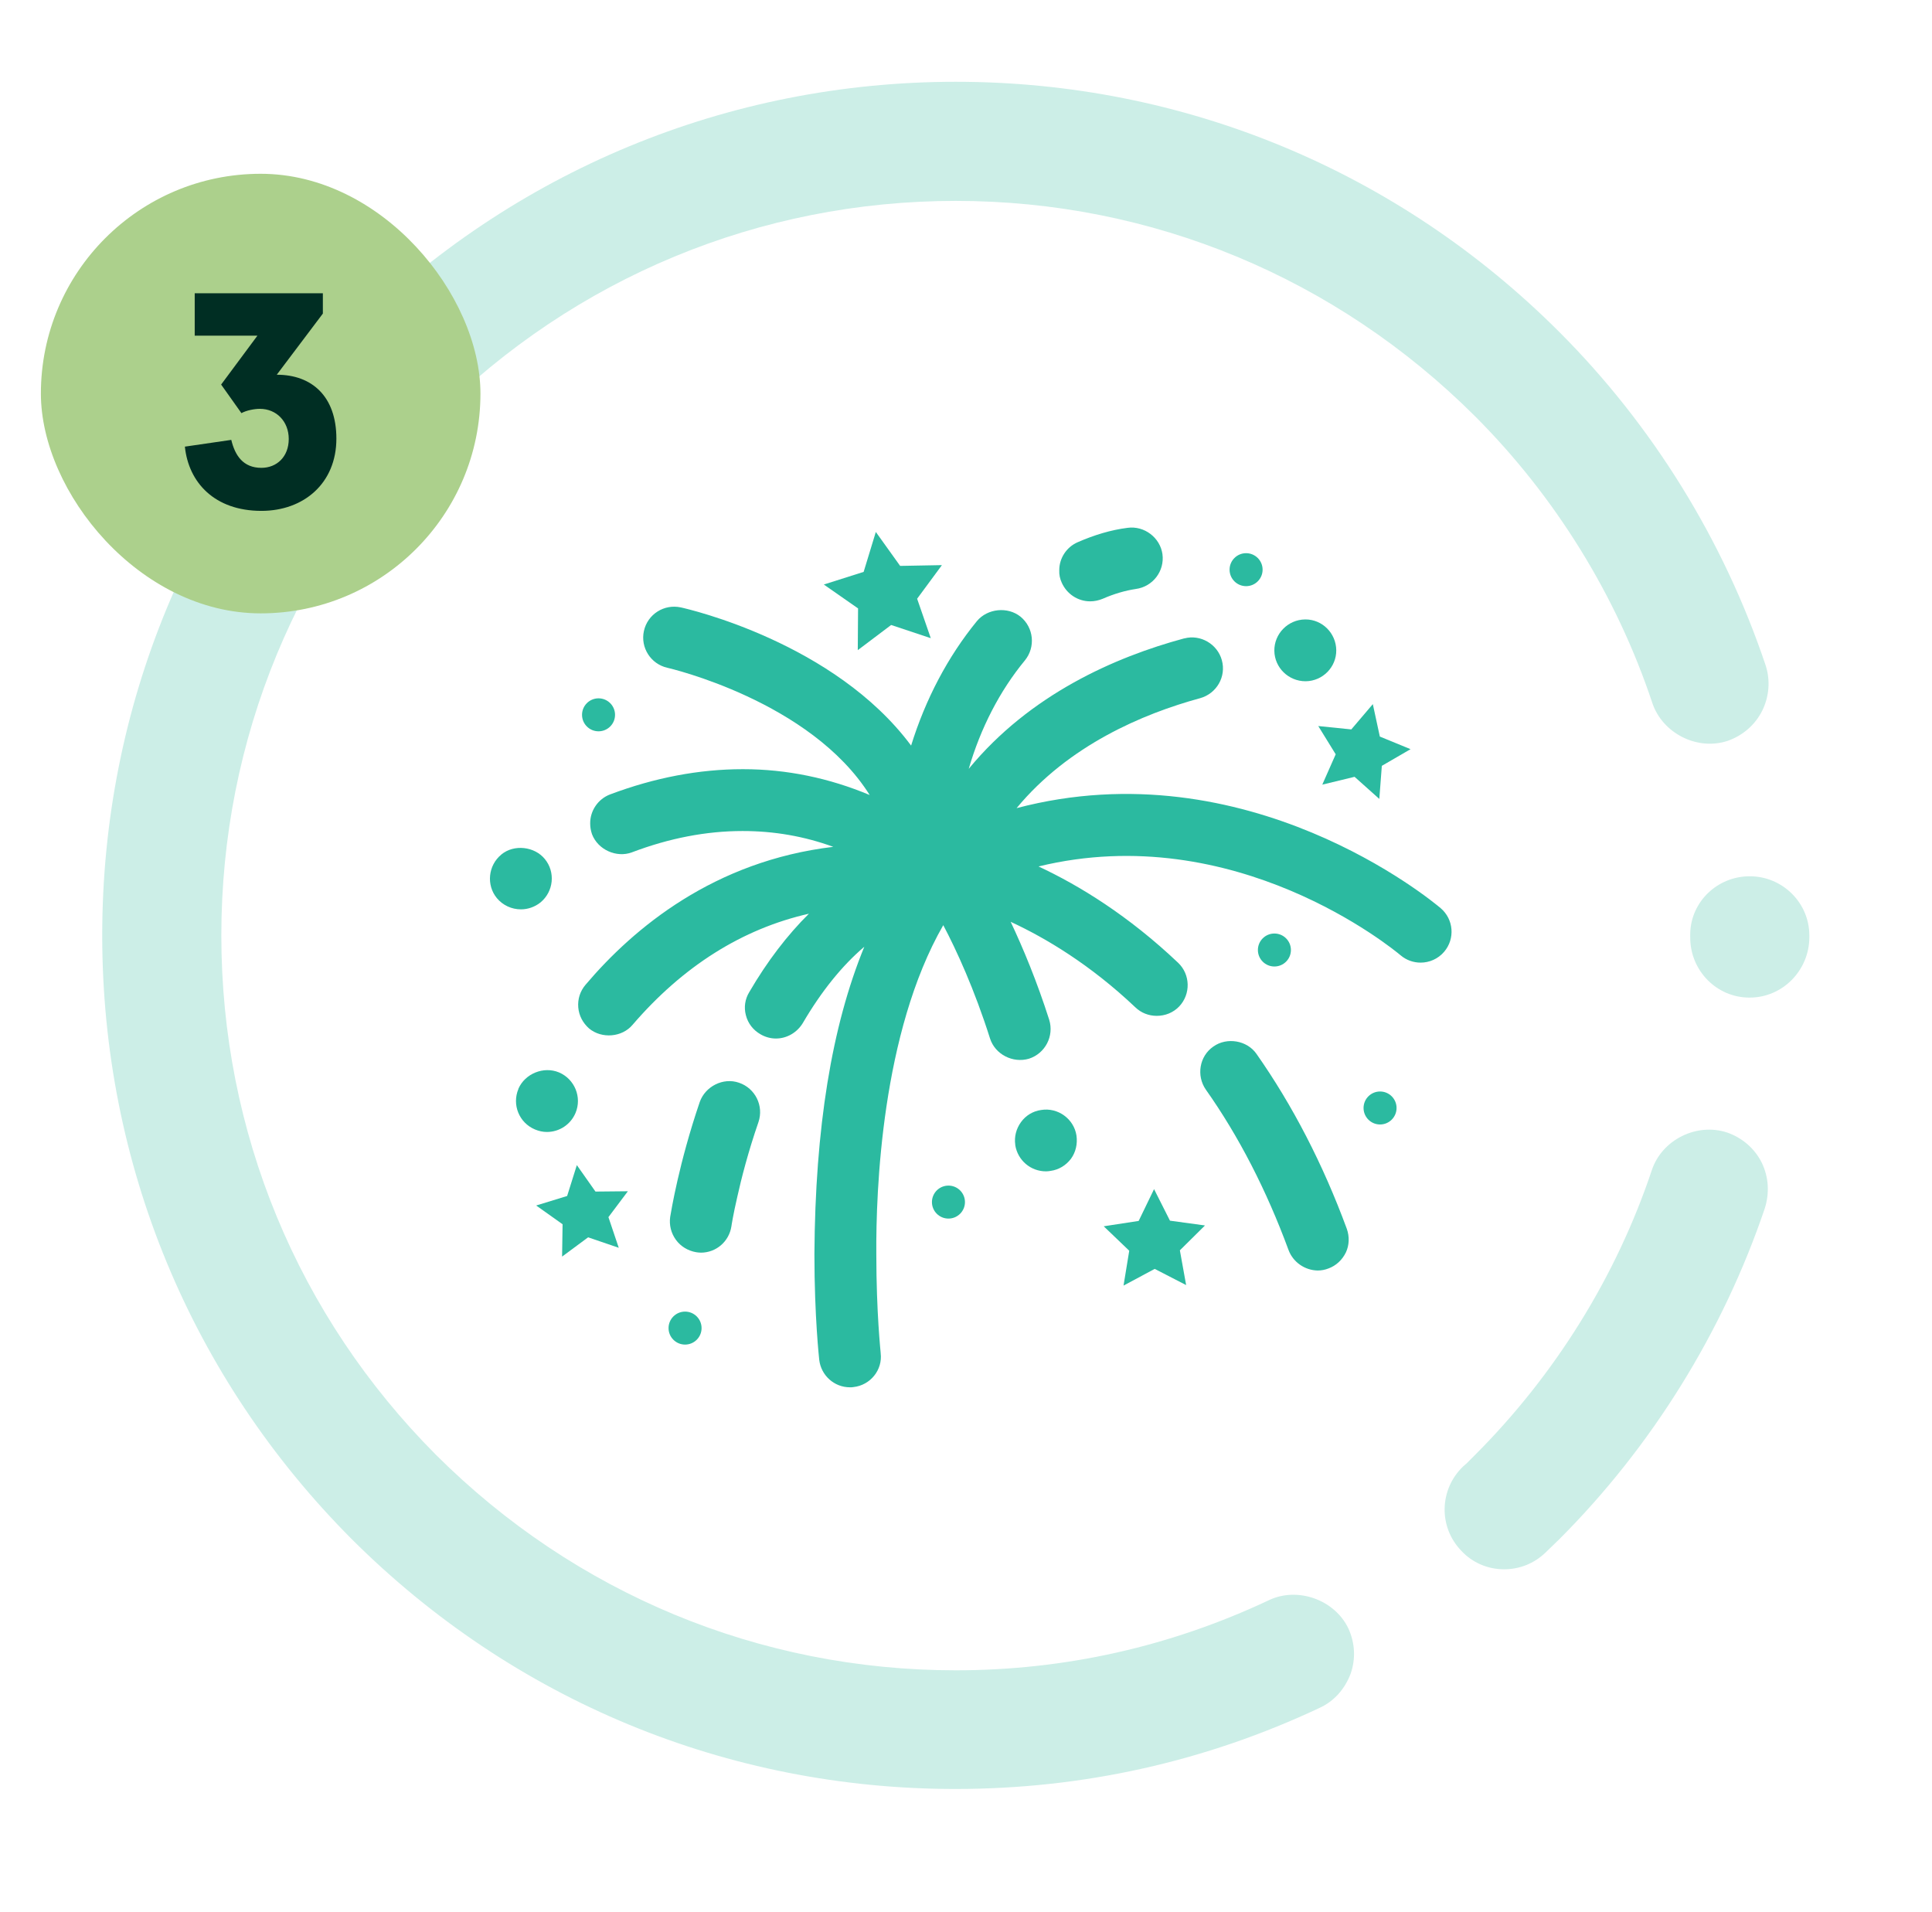
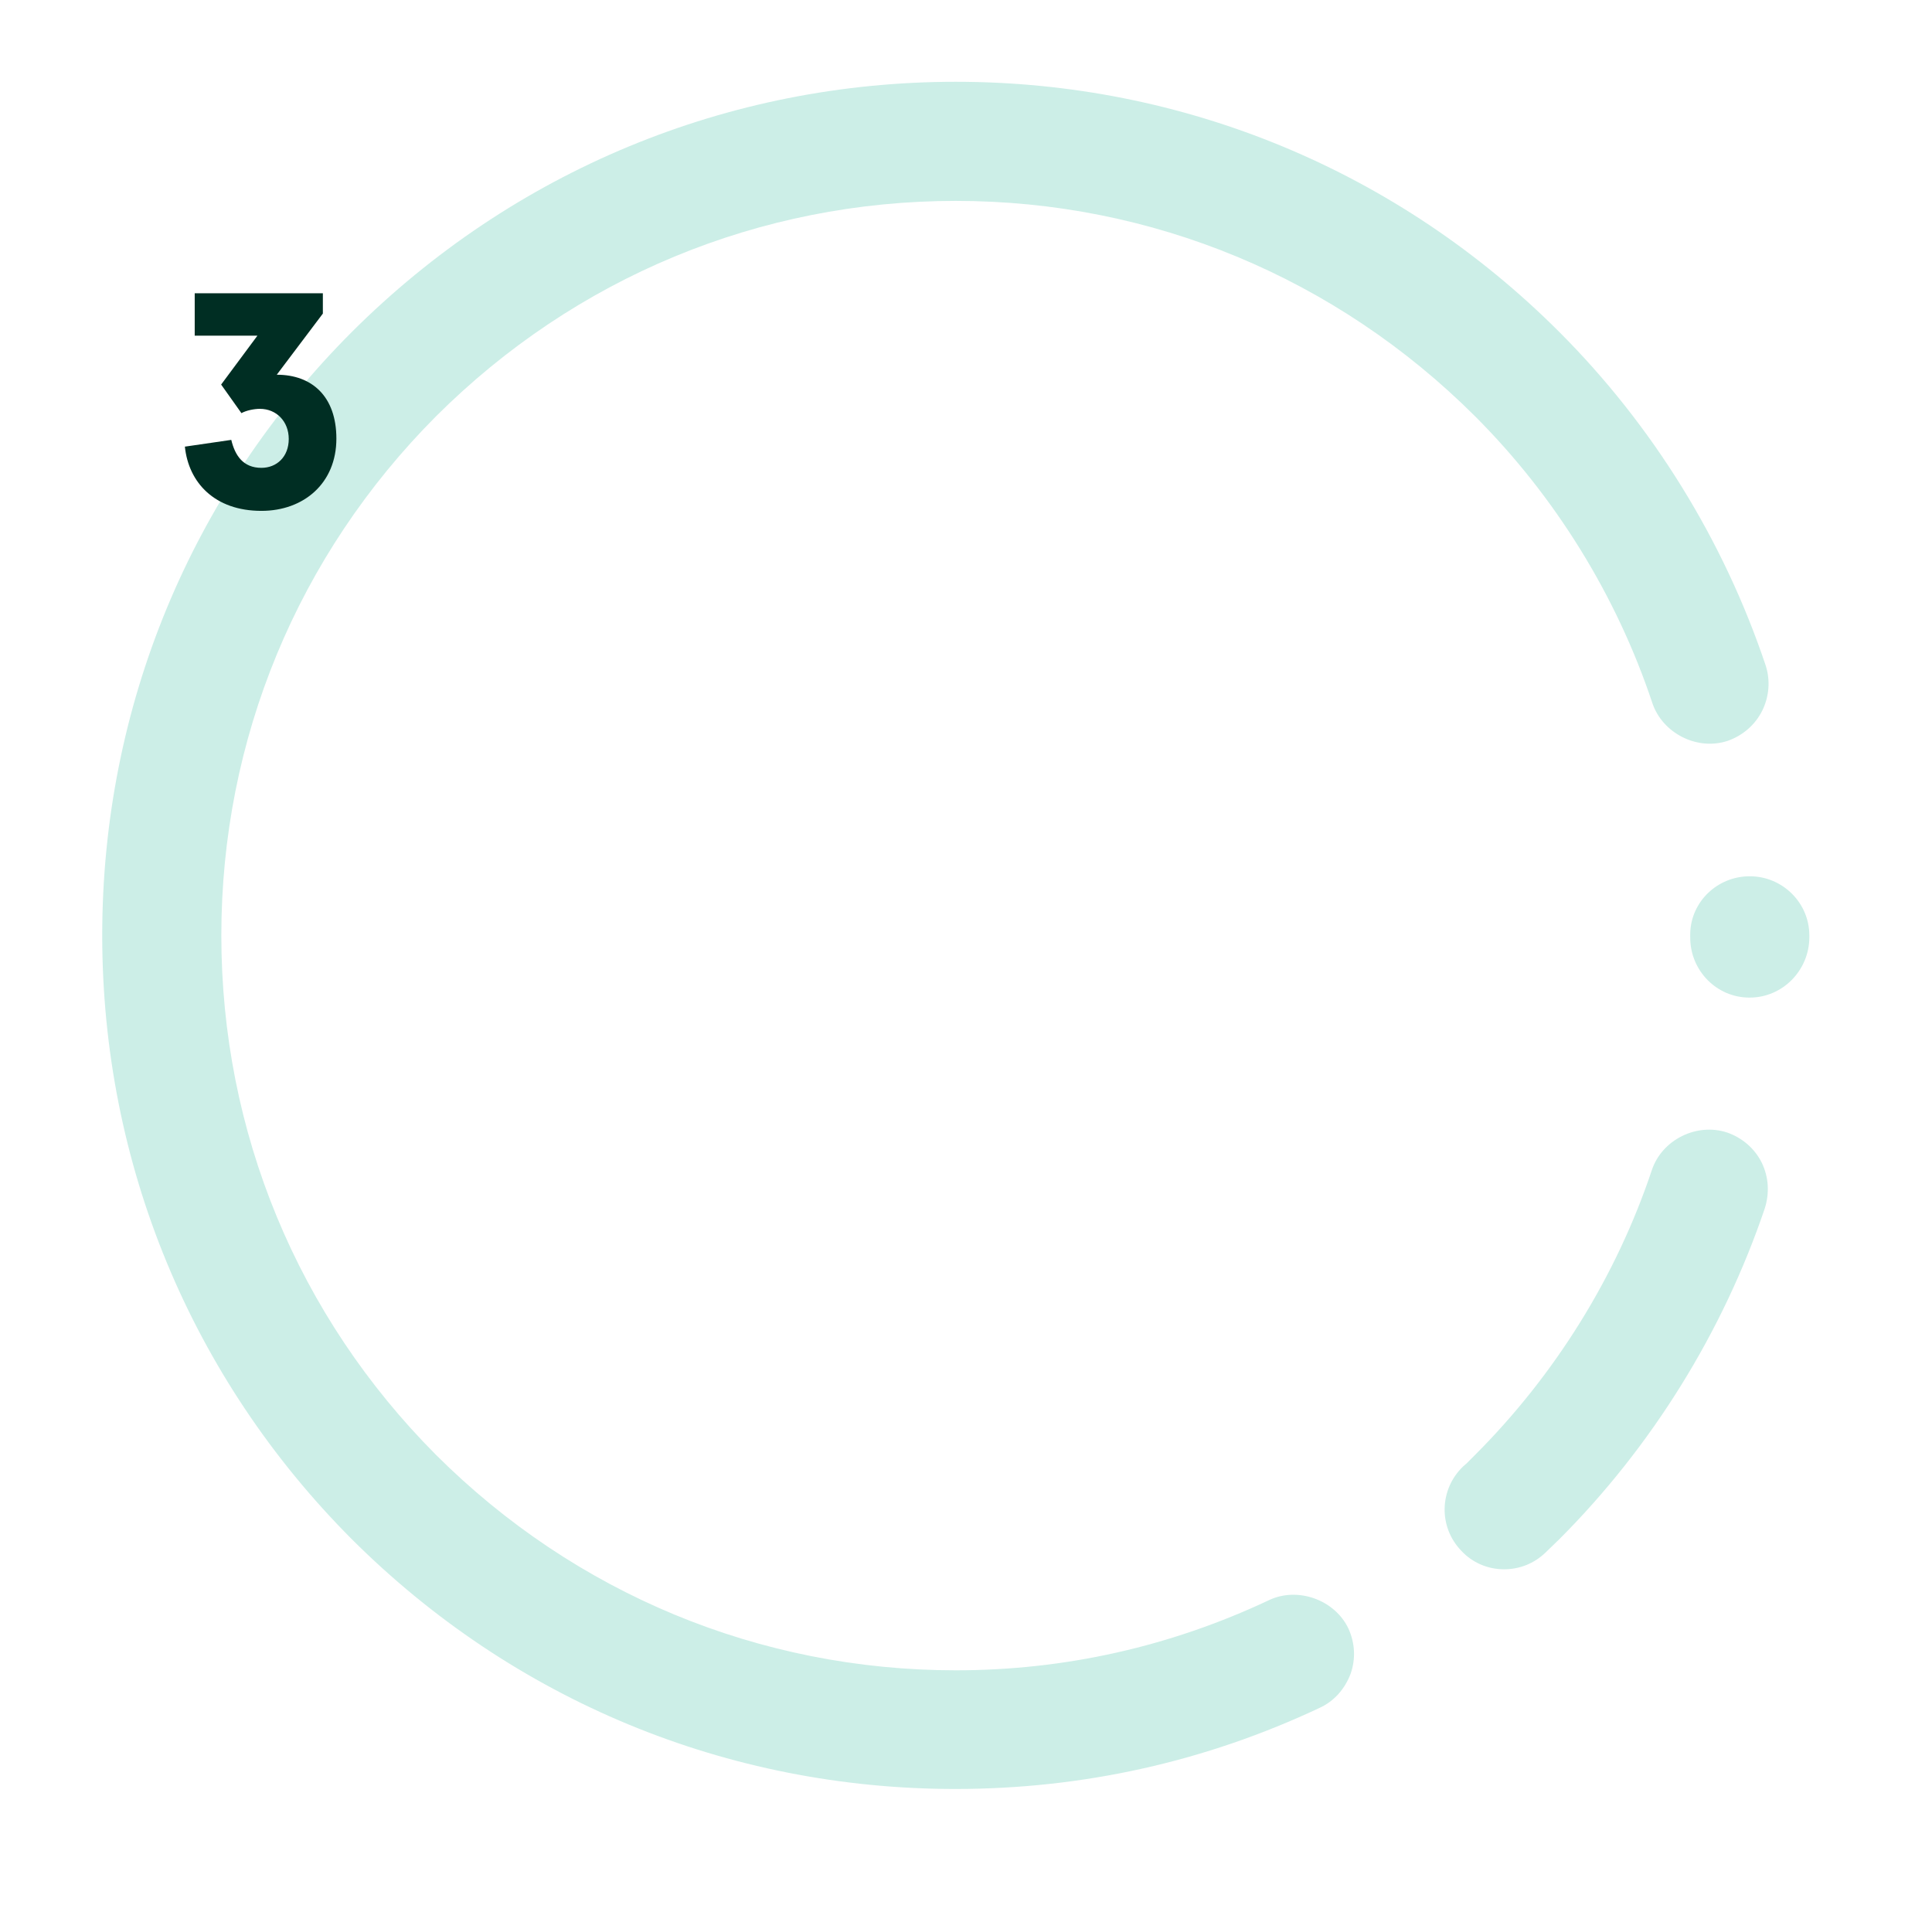
<svg xmlns="http://www.w3.org/2000/svg" width="189" height="187" viewBox="0 0 189 187" fill="none">
  <path d="M93.458 175C105.927 175 117.925 172.324 129.101 167.061C130.525 166.412 131.562 165.204 132.122 163.738C132.64 162.269 132.554 160.716 131.905 159.292C130.567 156.488 126.943 155.194 124.139 156.53C114.516 161.062 104.202 163.392 93.5 163.392C74.299 163.392 56.26 155.883 42.668 142.332C29.117 128.74 21.652 110.704 21.652 91.5C21.652 72.341 29.117 54.302 42.668 40.71C56.26 27.159 74.299 19.652 93.5 19.652C112.659 19.652 130.698 27.159 144.29 40.71C152.143 48.563 158.142 58.272 161.638 68.759C162.63 71.736 166.039 73.462 169.016 72.469C170.483 71.953 171.692 70.916 172.383 69.536C173.072 68.154 173.203 66.559 172.727 65.09C168.629 52.878 161.682 41.616 152.533 32.467C136.783 16.717 115.809 8 93.5 8C71.191 8 50.219 16.717 34.425 32.467C18.675 48.219 10 69.191 10 91.5C10 113.809 18.675 134.781 34.425 150.575C50.219 166.325 71.148 175 93.458 175ZM147.139 153.51C148.65 153.51 150.072 152.95 151.195 151.871C151.627 151.439 152.101 151.007 152.533 150.575C161.595 141.513 168.542 130.295 172.641 118.211C173.117 116.7 173.03 115.147 172.339 113.723C171.648 112.343 170.441 111.306 168.974 110.79C165.997 109.798 162.588 111.479 161.595 114.456C158.1 124.901 152.101 134.524 144.29 142.332C144.031 142.592 143.73 142.895 143.471 143.154L143.125 143.455C140.795 145.699 140.708 149.368 142.952 151.698C144.031 152.863 145.542 153.51 147.139 153.51ZM171.132 97.585H171.174C174.368 97.585 176.956 94.951 177 91.759V91.5C177 88.308 174.368 85.718 171.174 85.718C168.024 85.718 165.434 88.177 165.348 91.285V91.715C165.348 94.951 167.938 97.585 171.132 97.585Z" fill="#CCEEE7" />
-   <rect x="4" y="17" width="43" height="43" rx="21.5" fill="#ACD08C" />
  <path d="M25.572 49.974C21.002 49.974 18.447 47.208 18.086 43.691L22.625 43.03C22.986 44.533 23.768 45.765 25.572 45.765C27.075 45.765 28.247 44.683 28.247 42.939C28.247 41.226 27.045 39.993 25.421 39.993C24.88 39.993 24.099 40.144 23.618 40.414L21.633 37.618L25.181 32.838H19.048V28.689H31.584V30.674L27.075 36.656C30.532 36.656 32.907 38.791 32.907 42.909C32.907 47.269 29.72 49.974 25.572 49.974Z" fill="#002E23" />
  <g clip-path="url(#clip0_604_3800)">
    <path d="M101.854 108.58C101.047 108.692 100.351 109.116 99.88 109.766C99.409 110.416 99.207 111.201 99.32 111.984V112.03C99.566 113.507 100.822 114.583 102.325 114.583C102.482 114.583 102.639 114.562 102.774 114.538C103.581 114.426 104.276 114.002 104.77 113.352C105.241 112.702 105.42 111.895 105.308 111.088C105.062 109.453 103.491 108.311 101.854 108.58Z" fill="#2BBAA0" />
    <path d="M122.916 103.091C121.996 101.769 120.022 101.432 118.699 102.373C117.33 103.314 117.017 105.219 117.959 106.584C121.189 111.155 123.903 116.442 126.056 122.288C126.505 123.476 127.648 124.261 128.904 124.283C129.264 124.283 129.622 124.215 129.959 124.082C130.698 123.813 131.304 123.253 131.663 122.513C131.999 121.796 132.022 120.967 131.753 120.205C129.42 113.865 126.437 108.109 122.916 103.091Z" fill="#2BBAA0" />
    <path d="M127.715 66.641H127.737C129.398 66.619 130.743 65.251 130.721 63.595C130.698 61.937 129.353 60.594 127.715 60.594H127.671C125.988 60.616 124.642 62.005 124.664 63.661C124.687 65.319 126.055 66.641 127.715 66.641Z" fill="#2BBAA0" />
    <path d="M140.932 88.836C140.088 88.118 122.017 73.112 99.449 79.053C104.535 72.908 111.792 69.827 117.398 68.299C119.012 67.851 119.977 66.195 119.528 64.58C119.102 63.012 117.443 62.027 115.85 62.452H115.827C109.102 64.27 100.769 67.911 94.767 75.208C95.93 71.227 97.788 67.6 100.261 64.602C101.316 63.305 101.137 61.399 99.835 60.325C98.579 59.316 96.606 59.518 95.574 60.749C92.719 64.24 90.537 68.399 89.13 72.934C81.631 62.854 67.363 59.585 66.599 59.417C64.96 59.065 63.355 60.087 62.993 61.716C62.63 63.344 63.66 64.959 65.29 65.324C65.456 65.361 79.291 68.559 85.078 77.77C81.114 76.107 76.945 75.243 72.719 75.243H72.651C68.39 75.243 64.038 76.073 59.687 77.709C58.498 78.157 57.713 79.321 57.736 80.577C57.736 80.934 57.803 81.27 57.915 81.607C58.498 83.13 60.315 83.937 61.817 83.377C65.474 81.988 69.107 81.292 72.629 81.292H72.651C75.735 81.292 78.678 81.805 81.517 82.839C69.882 84.219 62.013 90.747 57.287 96.324C56.749 96.952 56.502 97.736 56.569 98.543C56.636 99.35 57.018 100.065 57.624 100.604C58.857 101.634 60.854 101.479 61.885 100.245C66.819 94.511 72.606 90.859 79.133 89.38C77.025 91.463 75.052 94.04 73.302 97.042C72.876 97.736 72.764 98.543 72.965 99.304C73.167 100.111 73.683 100.761 74.378 101.164C74.827 101.433 75.365 101.59 75.904 101.59C76.98 101.59 77.967 101.006 78.528 100.09C80.356 96.964 82.37 94.47 84.553 92.609C81.353 100.408 79.748 110.348 79.671 122.671C79.671 128.876 80.142 132.976 80.142 133.02C80.322 134.544 81.601 135.708 83.148 135.708C83.283 135.708 83.373 135.708 83.484 135.686C85.145 135.507 86.355 134.006 86.153 132.37V132.348C86.153 132.258 85.727 128.449 85.727 122.671C85.683 116.487 86.243 101.006 92.276 90.501C93.556 92.92 95.327 96.773 96.852 101.59C97.346 103.135 99.073 104.032 100.666 103.562C102.258 103.045 103.132 101.343 102.639 99.753C101.439 95.999 100.094 92.767 98.87 90.173C102.28 91.752 106.648 94.349 111.072 98.543C111.633 99.081 112.373 99.372 113.158 99.372C113.988 99.372 114.774 99.059 115.356 98.453C116.501 97.243 116.456 95.318 115.245 94.174C110.383 89.567 105.599 86.628 101.596 84.758C120.814 80.078 136.285 92.833 137.016 93.45C137.584 93.931 138.28 94.165 138.971 94.165C139.828 94.165 140.681 93.804 141.279 93.1C142.362 91.826 142.207 89.919 140.932 88.836Z" fill="#2BBAA0" />
    <path d="M56.301 108.872C56.951 107.325 56.211 105.555 54.686 104.905C53.184 104.28 51.367 105.017 50.716 106.496V106.52C50.066 108.064 50.783 109.834 52.331 110.484C52.712 110.642 53.094 110.731 53.497 110.731C54.731 110.731 55.83 109.992 56.301 108.872Z" fill="#2BBAA0" />
    <path d="M72.29 105.913C70.743 105.375 68.994 106.272 68.455 107.795C66.415 113.776 65.651 118.525 65.561 119.042C65.45 119.847 65.651 120.632 66.122 121.282C66.594 121.932 67.311 122.356 68.097 122.492C68.253 122.514 68.41 122.536 68.568 122.536C70.07 122.536 71.326 121.437 71.551 119.961C71.551 119.937 71.708 118.884 72.134 117.046C72.515 115.323 73.188 112.68 74.197 109.766C74.736 108.175 73.884 106.451 72.29 105.913Z" fill="#2BBAA0" />
    <path d="M52.869 88.282C54.17 87.208 54.349 85.303 53.295 84.027C52.285 82.793 50.29 82.57 49.056 83.579L49.034 83.601C47.754 84.653 47.553 86.58 48.608 87.858C49.19 88.552 50.042 88.954 50.962 88.954C51.658 88.954 52.33 88.709 52.869 88.282Z" fill="#2BBAA0" />
    <path d="M106.653 58.824C107.056 58.824 107.483 58.734 107.864 58.577C108.985 58.085 110.084 57.77 111.115 57.614C112.776 57.389 113.942 55.866 113.718 54.208C113.493 52.596 111.946 51.408 110.308 51.633C108.694 51.834 107.056 52.327 105.418 53.044C104.342 53.514 103.624 54.589 103.624 55.776C103.602 56.201 103.691 56.628 103.871 57.008C104.365 58.106 105.441 58.824 106.653 58.824Z" fill="#2BBAA0" />
    <path d="M130.666 73.786L129.354 76.755L132.512 75.989L134.933 78.152L135.179 74.916L137.988 73.285L134.983 72.051L134.298 68.879L132.193 71.352L128.961 71.023L130.666 73.786Z" fill="#2BBAA0" />
-     <path d="M83.913 63.598L87.175 61.138L91.054 62.427L89.719 58.568L92.145 55.281L88.058 55.357L85.678 52.037L84.487 55.943L80.59 57.178L83.941 59.516L83.913 63.598Z" fill="#2BBAA0" />
    <path d="M114.453 119.408L112.897 116.322L111.391 119.433L107.973 119.957L110.469 122.348L109.911 125.758L112.961 124.125L116.035 125.708L115.422 122.308L117.879 119.876L114.453 119.408Z" fill="#2BBAA0" />
    <path d="M58.253 116.561L56.43 113.973L55.481 116.993L52.453 117.924L55.035 119.758L54.987 122.923L57.532 121.037L60.53 122.061L59.52 119.061L61.422 116.53L58.253 116.561Z" fill="#2BBAA0" />
-     <path d="M58.552 71.538C59.444 71.538 60.167 70.816 60.167 69.925C60.167 69.035 59.444 68.312 58.552 68.312C57.66 68.312 56.938 69.035 56.938 69.925C56.938 70.816 57.66 71.538 58.552 71.538Z" fill="#2BBAA0" />
-     <path d="M67.017 128.303C66.125 128.303 65.402 129.025 65.402 129.916C65.402 130.807 66.125 131.529 67.017 131.529C67.909 131.529 68.632 130.807 68.632 129.916C68.632 129.025 67.909 128.303 67.017 128.303Z" fill="#2BBAA0" />
    <path d="M92.783 115.977C91.891 115.977 91.168 116.699 91.168 117.59C91.168 118.48 91.891 119.203 92.783 119.203C93.675 119.203 94.398 118.48 94.398 117.59C94.398 116.699 93.675 115.977 92.783 115.977Z" fill="#2BBAA0" />
    <path d="M135.006 106.771C134.114 106.771 133.391 107.494 133.391 108.384C133.391 109.275 134.114 109.998 135.006 109.998C135.897 109.998 136.62 109.275 136.62 108.384C136.62 107.494 135.897 106.771 135.006 106.771Z" fill="#2BBAA0" />
    <path d="M126.285 92.931C126.285 92.04 125.561 91.318 124.67 91.318C123.778 91.318 123.055 92.04 123.055 92.931C123.055 93.822 123.778 94.544 124.67 94.544C125.561 94.544 126.285 93.822 126.285 92.931Z" fill="#2BBAA0" />
    <path d="M121.9 57.339C122.792 57.339 123.515 56.617 123.515 55.726C123.515 54.835 122.792 54.113 121.9 54.113C121.008 54.113 120.285 54.835 120.285 55.726C120.285 56.617 121.008 57.339 121.9 57.339Z" fill="#2BBAA0" />
  </g>
  <defs>
    <clipPath id="clip0_604_3800">
-       <rect width="94.07" height="84.103" fill="white" transform="translate(47.93 51.605)" />
-     </clipPath>
+       </clipPath>
  </defs>
</svg>